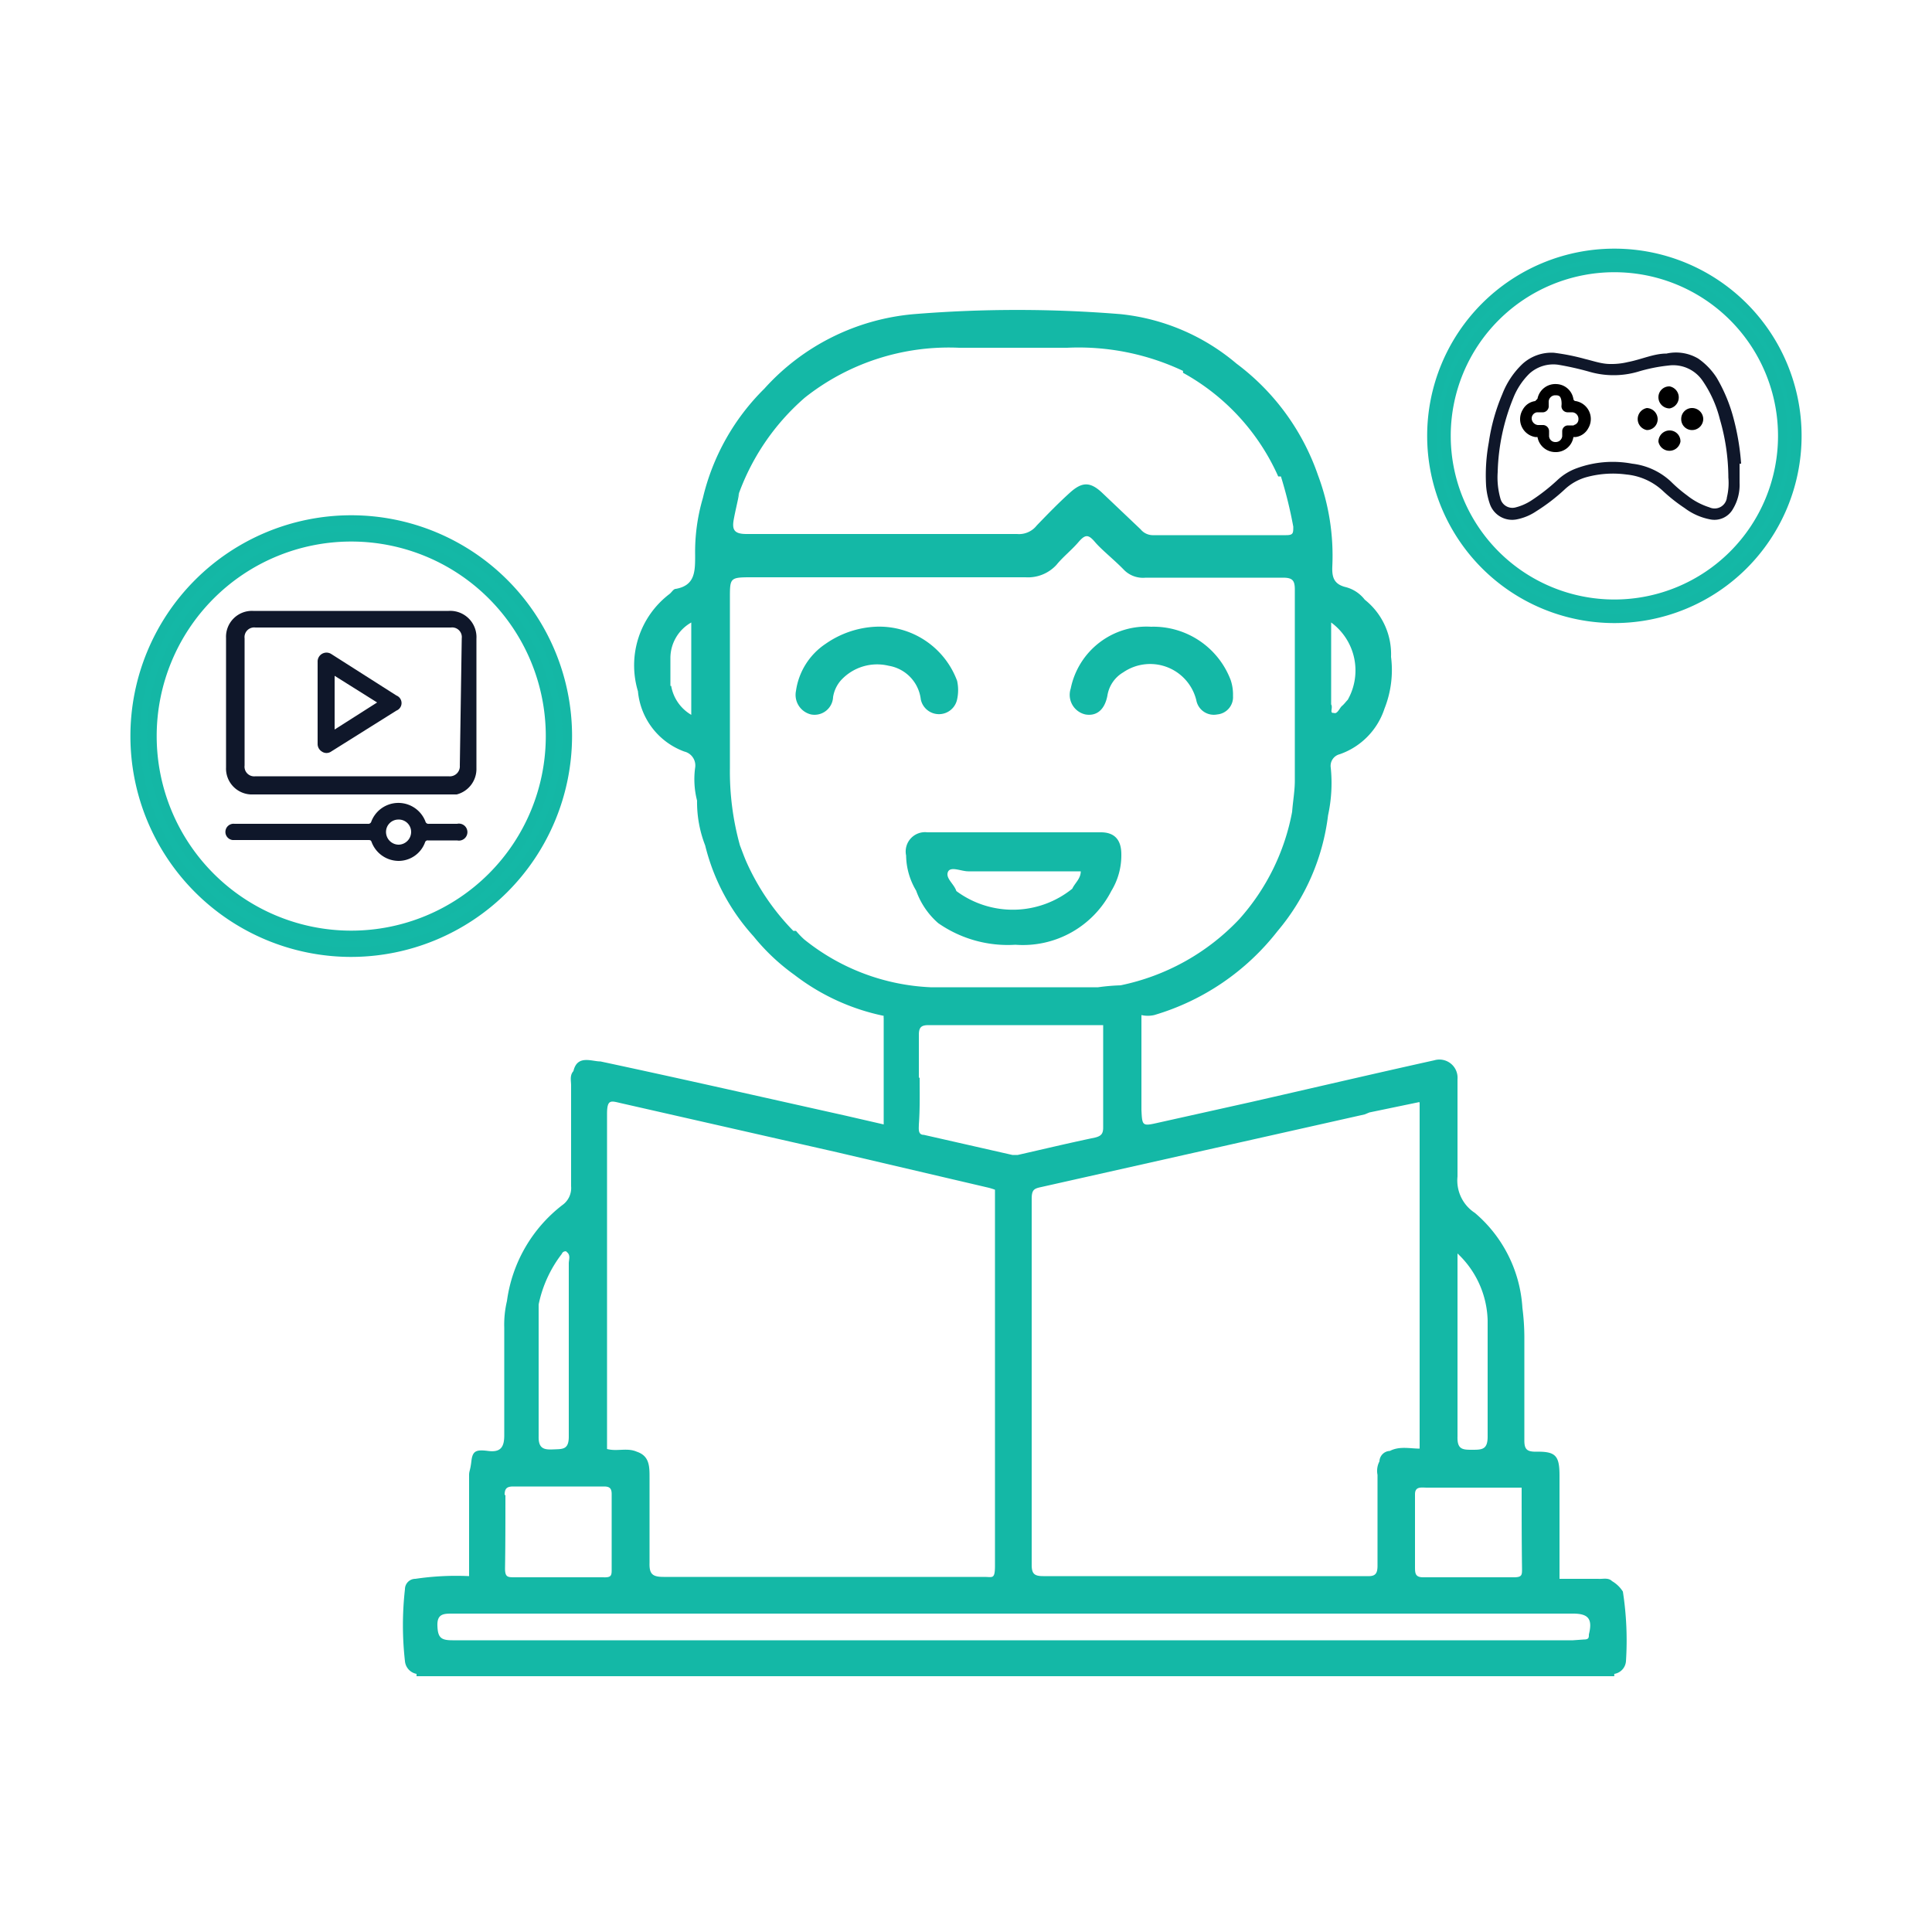
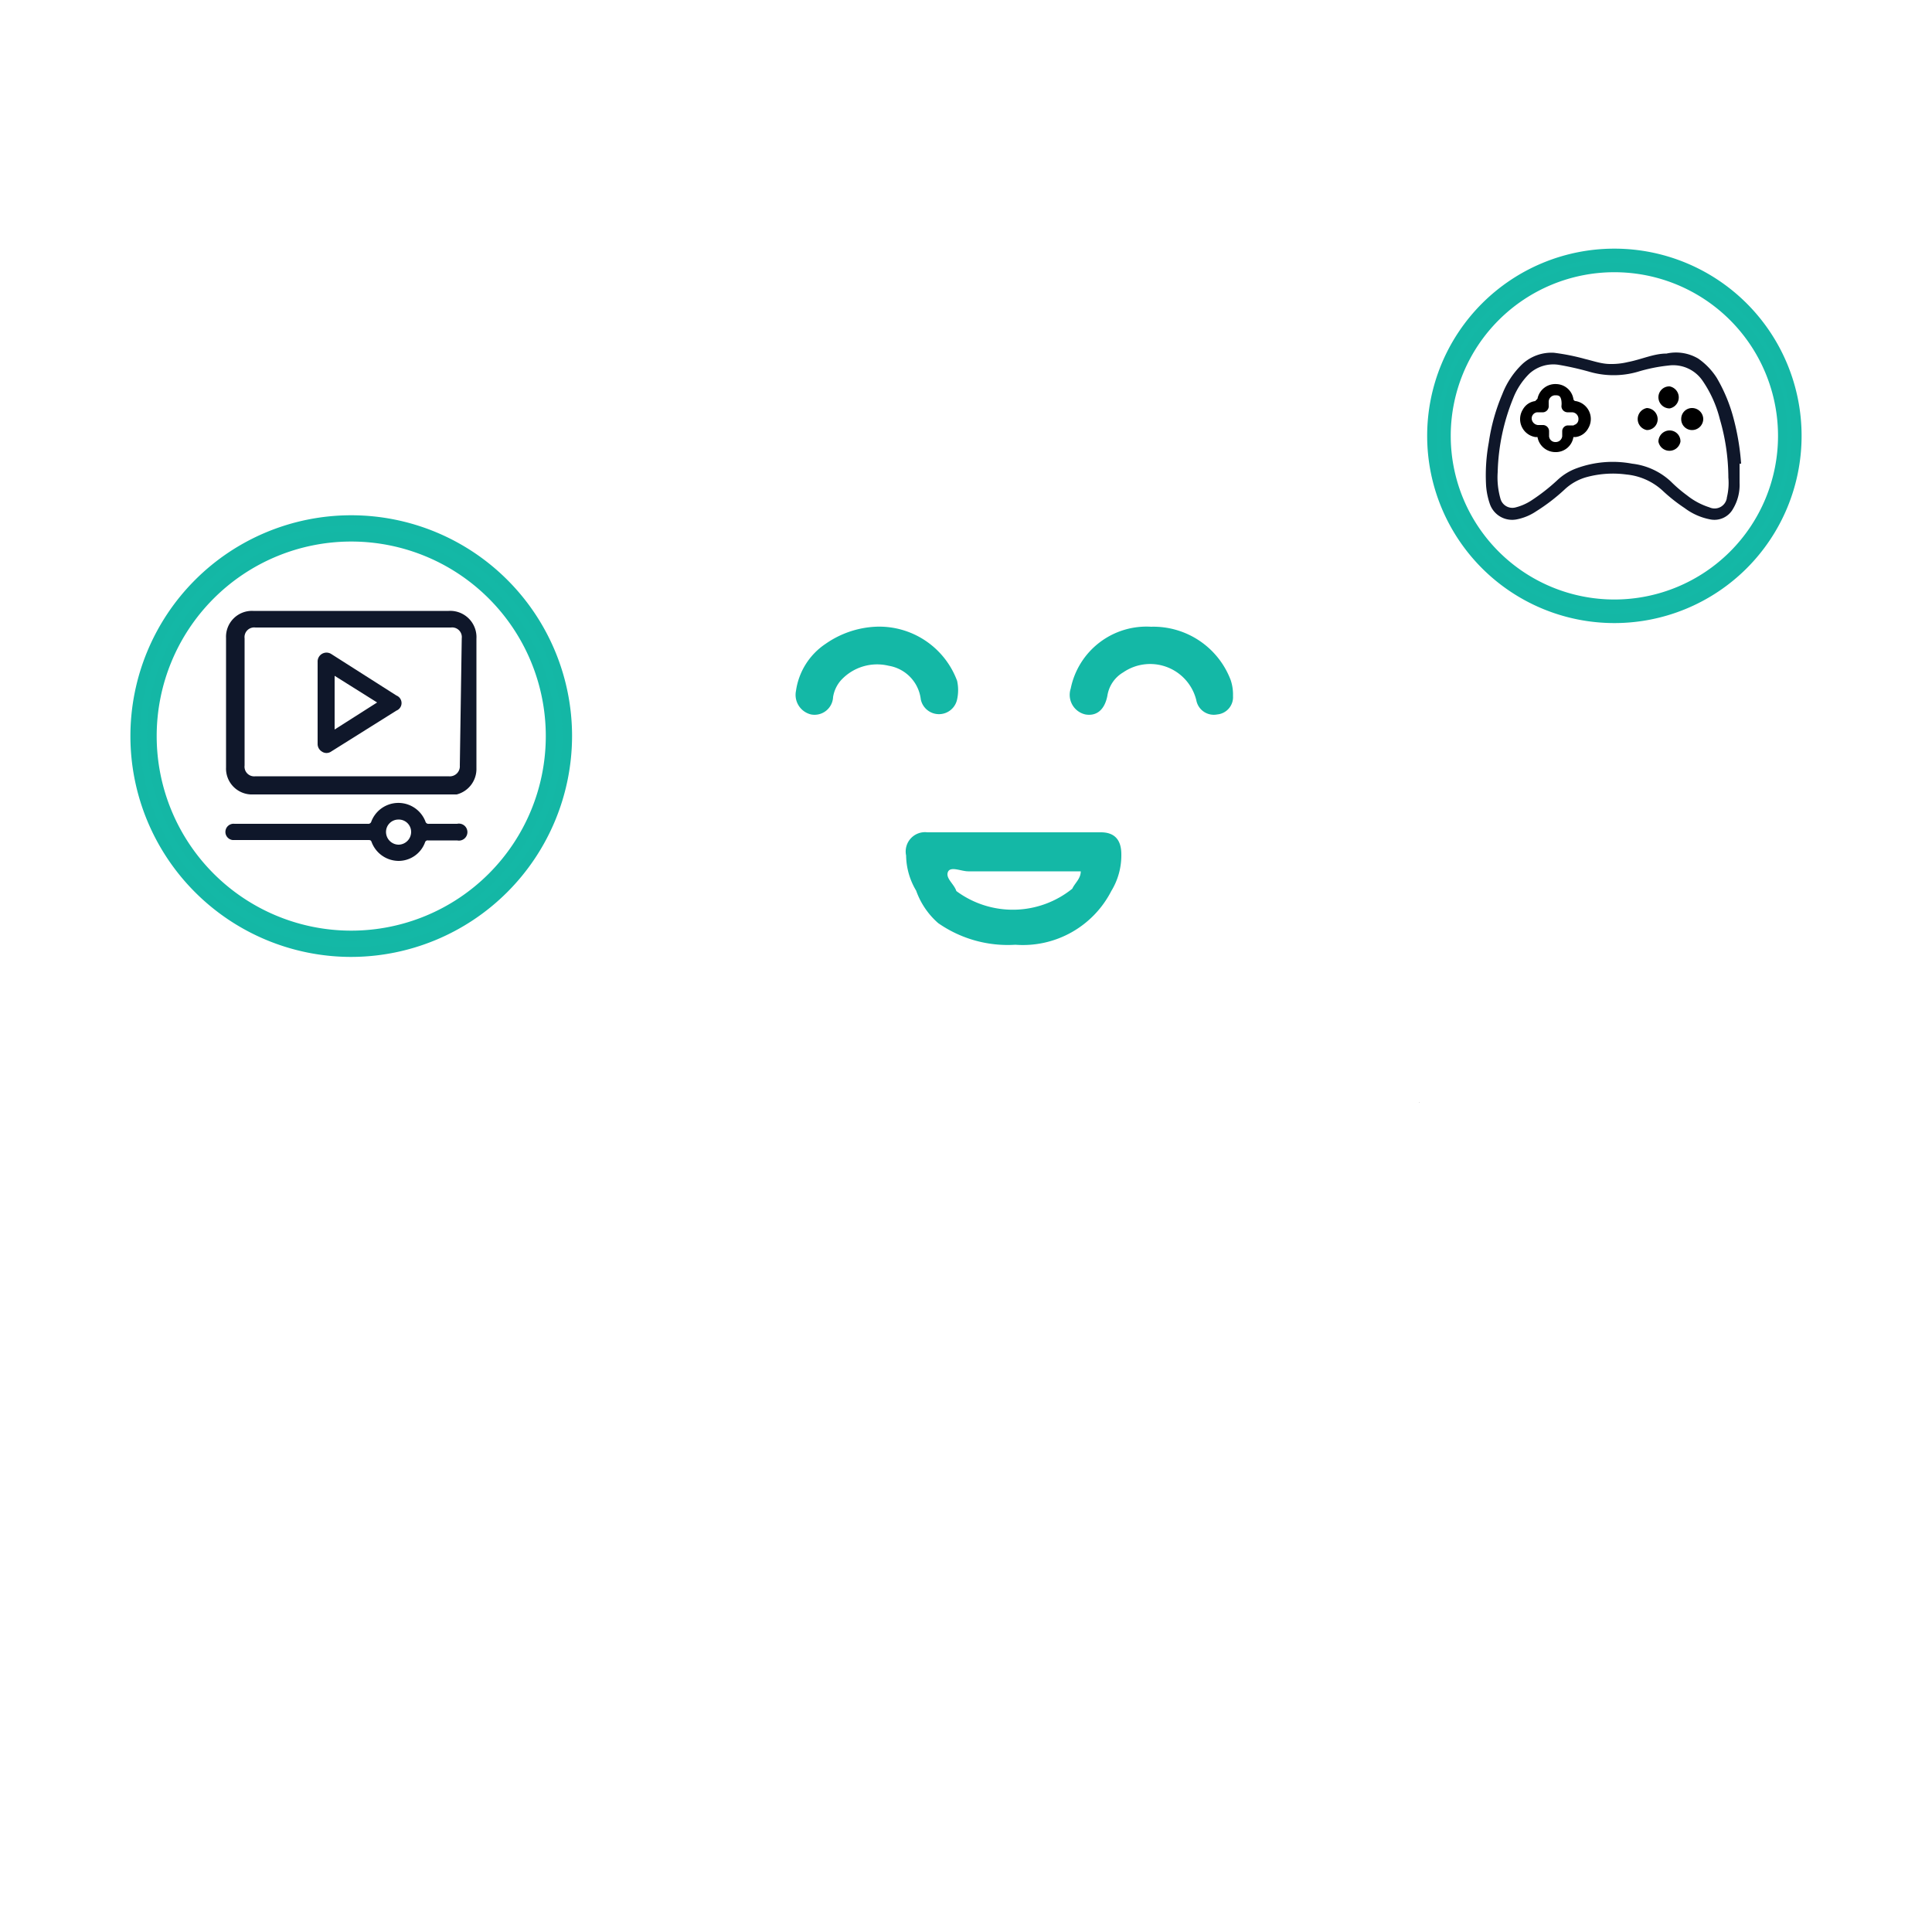
<svg xmlns="http://www.w3.org/2000/svg" id="Layer_1" data-name="Layer 1" viewBox="0 0 50 50">
-   <path d="M42,41.19v0a.81.81,0,0,0-.28-.27c-.1-.1-.24-.05-.36-.06l-1,0V38.67c0-.16,0-.32,0-.48,0-.52-.1-.63-.61-.62-.23,0-.3-.06-.3-.29,0-.89,0-1.79,0-2.69a6,6,0,0,0-.05-.74,3.5,3.5,0,0,0-1.23-2.46,1,1,0,0,1-.45-.94c0-.85,0-1.68,0-2.52a.47.47,0,0,0-.6-.49c-1.58.35-3.16.72-4.74,1.08L30,29.05c-.44.1-.44.1-.46-.33v-1c0-.48,0-1,0-1.45a.75.75,0,0,0,.33,0,6.3,6.3,0,0,0,3.19-2.17,5.71,5.71,0,0,0,1.31-3,3.92,3.92,0,0,0,.07-1.23.31.31,0,0,1,.23-.35,1.86,1.86,0,0,0,1.16-1.18A2.7,2.7,0,0,0,36,17a1.8,1.8,0,0,0-.68-1.48.91.91,0,0,0-.51-.33c-.3-.08-.34-.27-.33-.53a5.93,5.93,0,0,0-.37-2.36A6.08,6.08,0,0,0,32,9.41a5.51,5.51,0,0,0-3-1.28,33,33,0,0,0-5.35,0,5.89,5.89,0,0,0-3.87,1.93,5.88,5.88,0,0,0-1.59,2.83,4.94,4.94,0,0,0-.2,1.48c0,.42,0,.78-.5.87-.06,0-.1.08-.16.13a2.32,2.32,0,0,0-.82,2.52,1.84,1.84,0,0,0,1.2,1.56.37.37,0,0,1,.28.42,2.22,2.22,0,0,0,.05.85h0a3.09,3.09,0,0,0,.21,1.16,5.41,5.41,0,0,0,1.25,2.35,5.4,5.4,0,0,0,1.06,1,5.67,5.67,0,0,0,2.31,1.06.21.21,0,0,0,0,.06v2.75l-1-.23c-2.11-.47-4.22-.95-6.33-1.4-.23,0-.6-.18-.7.25-.1.11-.06.25-.06.37,0,.87,0,1.74,0,2.61a.54.54,0,0,1-.23.49,3.77,3.77,0,0,0-1.43,2.48,2.65,2.65,0,0,0-.07.69c0,.93,0,1.86,0,2.79,0,.32-.11.44-.42.4s-.4,0-.43.26-.06.25-.06.37c0,.87,0,1.74,0,2.61a7.2,7.2,0,0,0-1.39.07.27.27,0,0,0-.27.27v0a8.27,8.27,0,0,0,0,1.86.37.37,0,0,0,.3.33s0,0,0,.06h31a.13.13,0,0,1,0-.06.36.36,0,0,0,.3-.33A8.27,8.27,0,0,0,42,41.19Zm-28.94-2.5c0-.16.05-.22.22-.22h2.35c.15,0,.2.05.2.2,0,.64,0,1.29,0,1.93,0,.17,0,.23-.22.22H13.32c-.18,0-.25,0-.25-.23C13.08,40,13.08,39.32,13.08,38.69Zm1.59-6.3c.13.08.07.2.07.31,0,1.49,0,3,0,4.48,0,.34-.16.32-.39.33s-.4,0-.39-.34c0-.92,0-1.84,0-2.76,0-.21,0-.43,0-.65h0a3.2,3.2,0,0,1,.6-1.31A.1.1,0,0,1,14.67,32.39Zm9.13-4.5v0h0c0-.37,0-.74,0-1.11,0-.19.06-.25.25-.25h4.52c0,.89,0,1.77,0,2.65,0,.16-.05.22-.21.26-.67.14-1.34.3-2,.45l-.14,0-2.29-.52c-.16,0-.13-.16-.13-.27C23.81,28.69,23.8,28.29,23.8,27.89Zm-3.2-3.8a.05.05,0,0,1,0,0l-.05,0h0a6.1,6.1,0,0,1-1.22-1.8c-.06-.14-.11-.28-.16-.41a.09.09,0,0,1,0,0,7.13,7.13,0,0,1-.26-2h0v-2h0V15.48h0v0h0c0-.54,0-.54.6-.54h7.05a1,1,0,0,0,.8-.32c.17-.21.39-.38.57-.59s.26-.2.43,0,.51.47.75.72a.69.69,0,0,0,.56.2H33.2c.25,0,.31.07.31.31,0,.7,0,1.4,0,2.1h0V20.2h0v0c0,.27-.05.54-.07.81h0a5.74,5.74,0,0,1-1.37,2.78h0a.08.08,0,0,0,0,0A5.84,5.84,0,0,1,29,25.5a5.44,5.44,0,0,0-.58.05H24.08a5.6,5.6,0,0,1-3.27-1.24A2.18,2.18,0,0,1,20.6,24.09Zm-3.23-6.34h0v0c0-.24,0-.48,0-.73a1.06,1.06,0,0,1,.54-.91v2.39h0A1.08,1.08,0,0,1,17.37,17.75Zm1.73-4.86a6,6,0,0,1,1.75-2.6h0v0A6,6,0,0,1,24.82,9c.93,0,1.87,0,2.8,0a6.33,6.33,0,0,1,3,.6.07.07,0,0,0,0,.05h0a5.71,5.71,0,0,1,2.46,2.68l0,0v0h.07a11.21,11.21,0,0,1,.32,1.3c0,.17,0,.22-.19.22H29.85a.41.41,0,0,1-.33-.15l-1-.95c-.31-.29-.52-.28-.83,0s-.58.56-.86.85a.58.58,0,0,1-.51.22c-2.34,0-4.68,0-7,0-.32,0-.38-.11-.33-.38s.1-.45.14-.68h0Zm15.42,5.56c-.09,0,0-.14-.05-.22h0V16.11a1.54,1.54,0,0,1,.43,2h0v0c-.05.05-.09.11-.15.16S34.61,18.49,34.52,18.45Zm6.21,24h-29c-.3,0-.38-.07-.39-.38s.17-.31.39-.31h29c.4,0,.51.14.41.54,0,.08,0,.13-.13.13ZM39.39,40.6c0,.16,0,.22-.21.22H36.83c-.2,0-.21-.1-.21-.26,0-.63,0-1.26,0-1.89h0l0,0c0-.21.17-.17.31-.17h2.45l0,0h0C39.38,39.2,39.38,39.9,39.39,40.6Zm-.89-6.42c0,1,0,2,0,3,0,.33-.14.34-.39.34s-.4,0-.39-.34c0-.86,0-1.72,0-2.58v0h0V32.44a2.46,2.46,0,0,1,.78,1.73h0Zm-3.18-5.34.12-.05h0l1.3-.27h0c0,1.22,0,2.45,0,3.68,0,1.76,0,3.53,0,5.29-.25,0-.52-.07-.77.06a.28.28,0,0,0-.27.27v0h0a.53.53,0,0,0-.05.35c0,.78,0,1.57,0,2.35,0,.21-.06.28-.27.27H27c-.23,0-.3-.06-.3-.29,0-1,0-2,0-3V31.76c0-.24,0-.49,0-.73s.06-.27.25-.31Zm-9.77,1.89a1.52,1.52,0,0,1,.2.06v.85h0c0,.71,0,1.42,0,2.13v0h0c0,1.88,0,3.76,0,5.64,0,.37,0,.73,0,1.1s-.06.3-.28.3c-.86,0-1.71,0-2.56,0-1.91,0-3.83,0-5.74,0-.29,0-.37-.08-.36-.37,0-.73,0-1.47,0-2.2v0h0c0-.29,0-.56-.33-.67h0c-.25-.11-.51,0-.77-.07V33.76h0V30h0c0-.39,0-.78,0-1.17s.1-.34.36-.28l5.59,1.27Z" style="fill:#14b8a6" />
  <polygon points="36.73 28.53 36.74 28.52 36.73 28.52 36.73 28.53" />
-   <polygon points="36.74 28.52 36.74 28.52 36.74 28.52 36.74 28.52" />
  <path d="M17.91,18.49h0Z" />
  <path d="M28.09,18.49c.29.05.5-.12.57-.49a.85.85,0,0,1,.41-.6,1.23,1.23,0,0,1,1.89.72.46.46,0,0,0,.54.37.45.45,0,0,0,.41-.48,1.17,1.17,0,0,0-.06-.41,2.14,2.14,0,0,0-2.06-1.38,2,2,0,0,0-2.08,1.6A.52.52,0,0,0,28.09,18.49Z" style="fill:#14b8a6" />
-   <path d="M23.83,18.1a.48.48,0,0,0,.94,0,1.12,1.12,0,0,0,0-.48,2.15,2.15,0,0,0-2.12-1.4,2.46,2.46,0,0,0-1.28.44,1.76,1.76,0,0,0-.77,1.22.52.52,0,0,0,.39.61.48.48,0,0,0,.57-.45.86.86,0,0,1,.2-.43A1.27,1.27,0,0,1,23,17.23,1,1,0,0,1,23.83,18.1Z" style="fill:#14b8a6" />
+   <path d="M23.83,18.1a.48.48,0,0,0,.94,0,1.12,1.12,0,0,0,0-.48,2.15,2.15,0,0,0-2.12-1.4,2.46,2.46,0,0,0-1.28.44,1.76,1.76,0,0,0-.77,1.22.52.52,0,0,0,.39.61.48.48,0,0,0,.57-.45.86.86,0,0,1,.2-.43A1.27,1.27,0,0,1,23,17.23,1,1,0,0,1,23.83,18.1" style="fill:#14b8a6" />
  <path d="M24.28,23.89a3.15,3.15,0,0,0,2,.56,2.57,2.57,0,0,0,2.48-1.39,1.77,1.77,0,0,0,.26-.95c0-.37-.17-.57-.53-.57H24a.5.5,0,0,0-.55.6,1.81,1.81,0,0,0,.26.91A2,2,0,0,0,24.28,23.89Zm.26-1.34c.08-.13.34,0,.52,0,1,0,1.89,0,2.84,0l.07,0c0,.19-.15.3-.22.45h0a2.45,2.45,0,0,1-3,.06h0C24.69,22.87,24.45,22.72,24.54,22.55Z" style="fill:#14b8a6" />
  <path d="M45.06,12a6.28,6.28,0,0,0-.19-1.15,4.16,4.16,0,0,0-.44-1.07,1.76,1.76,0,0,0-.48-.5,1.13,1.13,0,0,0-.82-.13c-.33,0-.64.15-1,.22a1.8,1.8,0,0,1-.46.05c-.22,0-.44-.08-.65-.13a5.66,5.66,0,0,0-.8-.16,1.11,1.11,0,0,0-.82.29,2.14,2.14,0,0,0-.52.78,5,5,0,0,0-.35,1.25,4.69,4.69,0,0,0-.07,1.12,1.86,1.86,0,0,0,.1.48.61.61,0,0,0,.7.39,1.37,1.37,0,0,0,.5-.21,4.88,4.88,0,0,0,.73-.56,1.36,1.36,0,0,1,.6-.33,2.6,2.6,0,0,1,1-.06,1.61,1.61,0,0,1,.93.41,4.34,4.34,0,0,0,.58.46,1.59,1.59,0,0,0,.65.29.55.55,0,0,0,.6-.27,1.2,1.2,0,0,0,.17-.67h0V12S45.06,12,45.06,12Zm-.37.89a.32.32,0,0,1-.45.24,1.8,1.8,0,0,1-.58-.31,3.62,3.62,0,0,1-.42-.36,1.76,1.76,0,0,0-1-.46,2.71,2.71,0,0,0-1.44.12,1.45,1.45,0,0,0-.5.31,5,5,0,0,1-.68.53,1.36,1.36,0,0,1-.39.17.32.32,0,0,1-.4-.23,2,2,0,0,1-.07-.68,5.41,5.41,0,0,1,.4-1.91,1.83,1.83,0,0,1,.42-.64.92.92,0,0,1,.75-.23,7.66,7.66,0,0,1,.8.18,2.25,2.25,0,0,0,1.26,0,4.26,4.26,0,0,1,.79-.16.92.92,0,0,1,.88.39,3.07,3.07,0,0,1,.45,1,5.46,5.46,0,0,1,.22,1.51A1.59,1.59,0,0,1,44.69,12.88Z" style="fill:#0f172a" />
  <path d="M40.78,10.38s-.05,0-.06-.05a.46.46,0,0,0-.44-.39.47.47,0,0,0-.49.38s0,0-.06.06a.43.43,0,0,0-.32.22.47.47,0,0,0,.32.71s.06,0,.06,0a.47.47,0,0,0,.46.39.46.46,0,0,0,.47-.39s0,0,.06,0a.43.43,0,0,0,.32-.22A.47.47,0,0,0,40.78,10.38Zm-.05.63h-.16a.15.15,0,0,0-.14.15v.13a.17.17,0,0,1-.18.15.16.16,0,0,1-.16-.17s0-.07,0-.11a.16.16,0,0,0-.17-.16H39.8a.18.18,0,0,1-.16-.16.16.16,0,0,1,.14-.17h.12a.16.16,0,0,0,.18-.18s0-.06,0-.08a.17.17,0,0,1,.16-.18c.09,0,.15,0,.17.15a.53.53,0,0,1,0,.13.16.16,0,0,0,.17.16h.11a.17.17,0,0,1,.16.18A.15.15,0,0,1,40.73,11Z" />
  <path d="M43.21,10a.28.28,0,0,0-.29.28.29.29,0,0,0,.29.29.29.29,0,0,0,0-.57Z" />
  <path d="M42.62,10.56a.29.29,0,0,0,0,.57.28.28,0,0,0,.28-.29A.29.29,0,0,0,42.62,10.56Z" />
  <path d="M43.8,10.56a.28.28,0,0,0-.29.28.28.28,0,0,0,.28.29.29.29,0,0,0,.29-.29A.29.29,0,0,0,43.8,10.56Z" />
  <path d="M43.21,11.14a.29.29,0,0,0-.29.29.29.29,0,0,0,.57,0A.28.28,0,0,0,43.21,11.14Z" />
  <path d="M41.78,16a4.72,4.72,0,1,1,4.72-4.72A4.72,4.72,0,0,1,41.78,16Zm0-9.08a4.36,4.36,0,1,0,4.36,4.36A4.36,4.36,0,0,0,41.78,6.92Z" style="fill:#14b8a6;stroke:#14b7a5;stroke-miterlimit:10;stroke-width:0.25px" />
  <path d="M11.61,15.81H6.55a.67.67,0,0,0-.7.7v3.35a.67.67,0,0,0,.7.7h5.08l.19,0a.68.68,0,0,0,.51-.68V16.53A.68.68,0,0,0,11.61,15.81Zm.29,4a.26.26,0,0,1-.29.28h-5a.25.25,0,0,1-.28-.28V16.52a.25.25,0,0,1,.28-.28h5.06a.25.25,0,0,1,.28.28Z" style="fill:#0f172a" />
  <path d="M11.84,21.32H11.1a.08.08,0,0,1-.09-.06.75.75,0,0,0-1.4,0,.08.08,0,0,1-.09.06H6.07a.21.21,0,0,0-.05.42h3.5c.06,0,.08,0,.1.06a.75.75,0,0,0,.7.48A.73.73,0,0,0,11,21.8a.07.07,0,0,1,.08-.05h.75a.22.22,0,1,0,0-.43Zm-1.52.54a.33.33,0,0,1-.33-.33.32.32,0,0,1,.32-.32.32.32,0,0,1,.33.32A.33.33,0,0,1,10.32,21.86Z" style="fill:#0f172a" />
  <path d="M10.26,18,8.58,16.93a.23.23,0,0,0-.36.2c0,.35,0,.7,0,1.05v1.07a.23.23,0,0,0,.11.2.21.21,0,0,0,.24,0l1.69-1.06A.21.21,0,0,0,10.26,18Zm-1.6.88V17.49l1.1.69Z" style="fill:#0f172a" />
  <path d="M9.09,24.64a5.59,5.59,0,1,1,5.59-5.59A5.6,5.6,0,0,1,9.09,24.64Zm0-10.75a5.16,5.16,0,1,0,5.16,5.16A5.16,5.16,0,0,0,9.09,13.89Z" style="fill:#14b8a6;stroke:#14b7a5;stroke-miterlimit:10;stroke-width:0.25px" />
</svg>